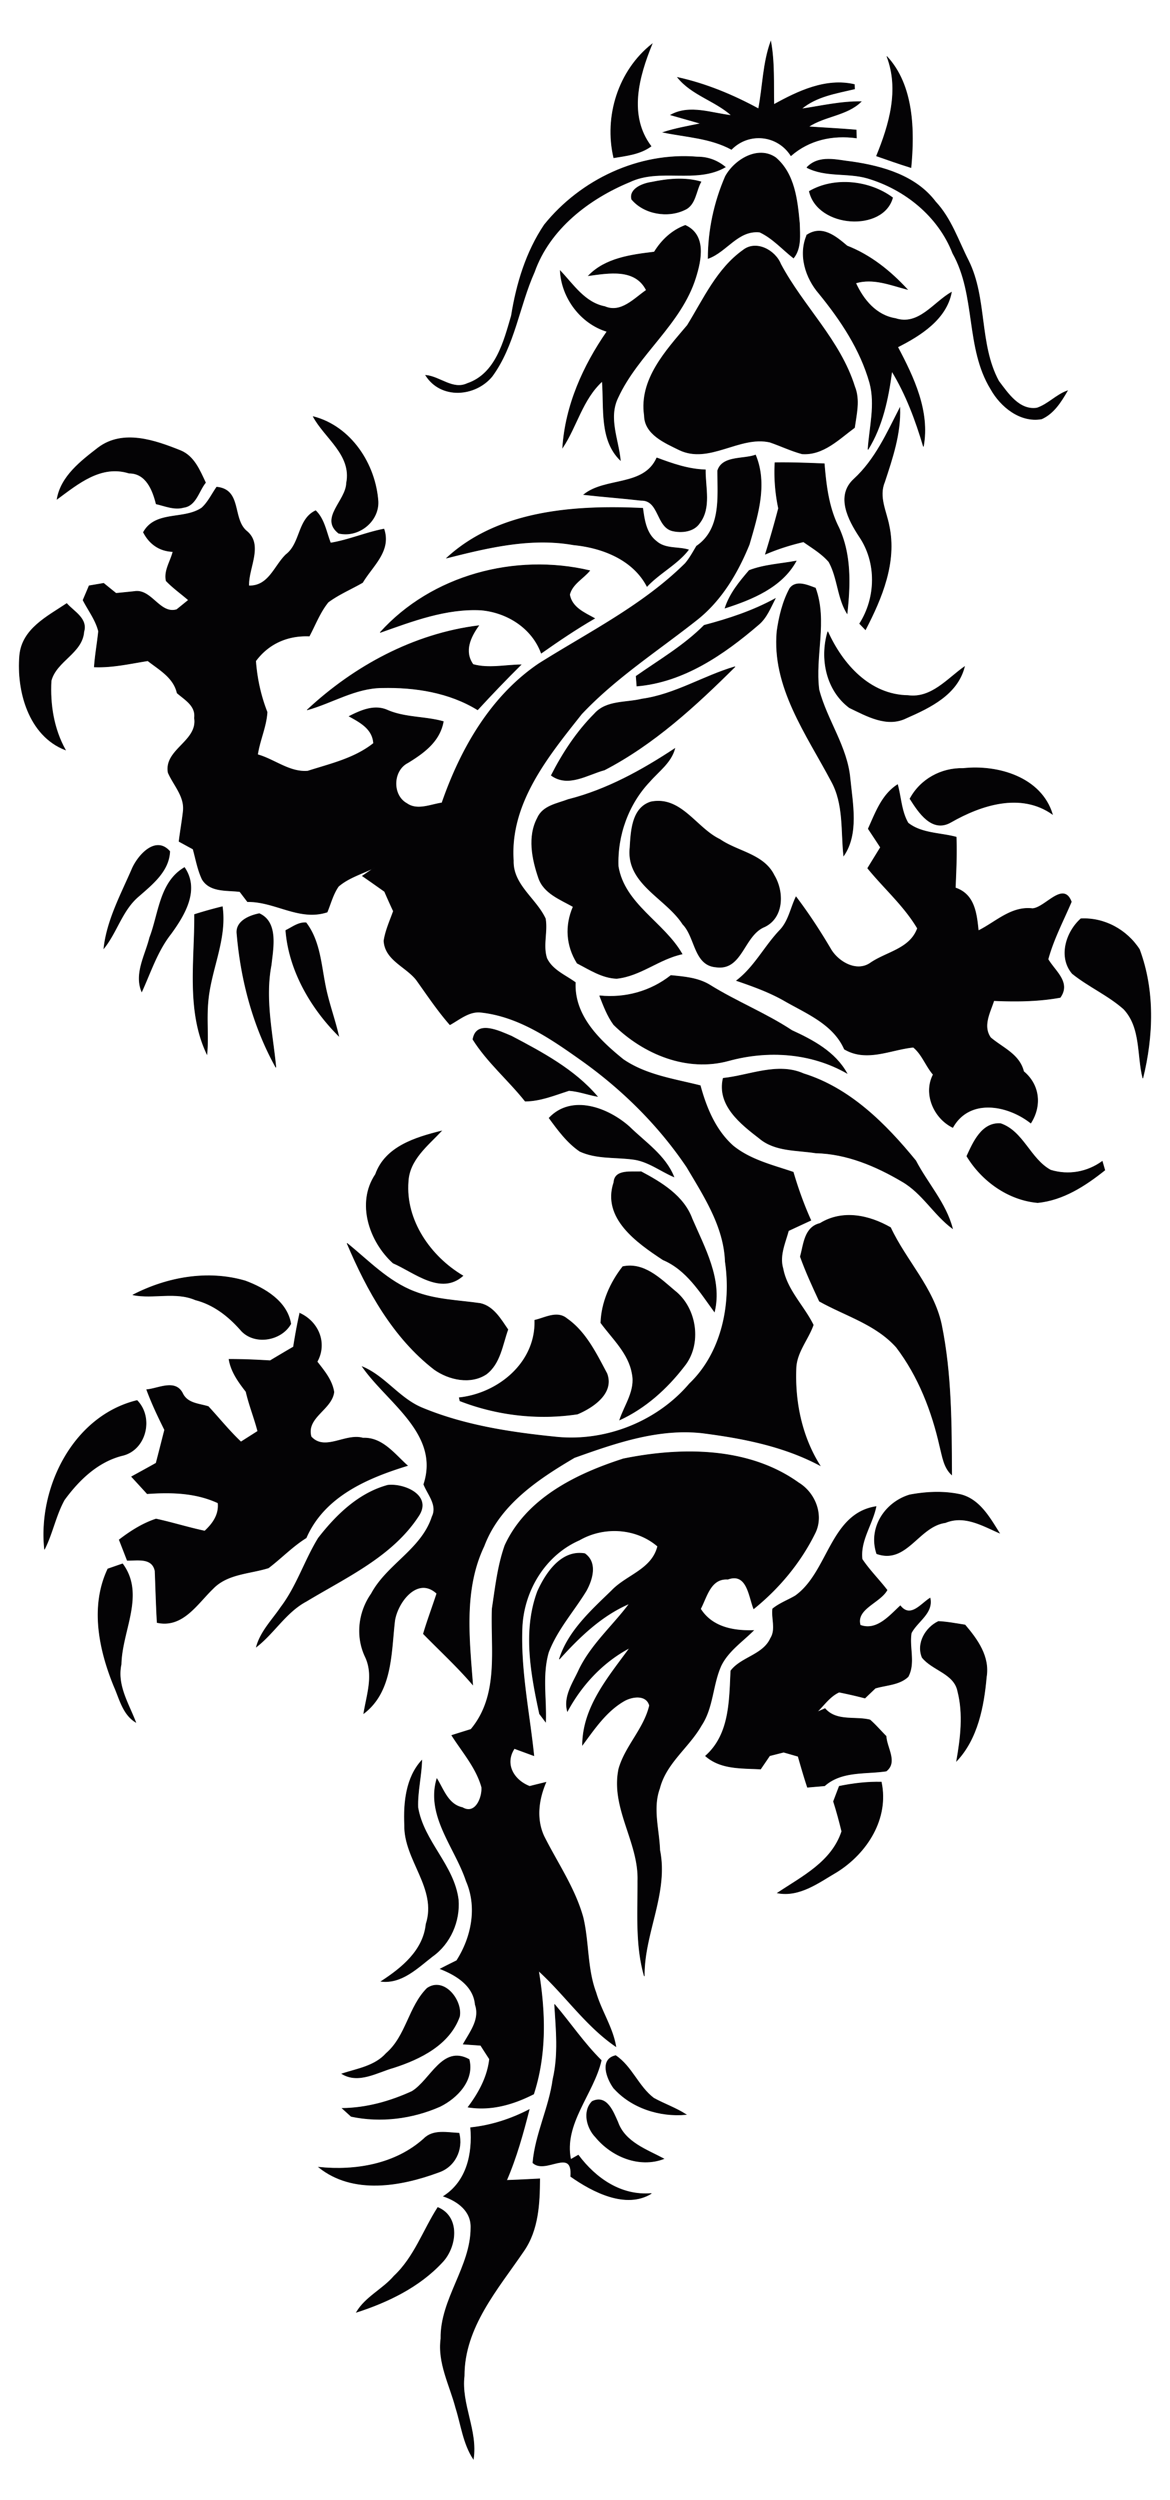
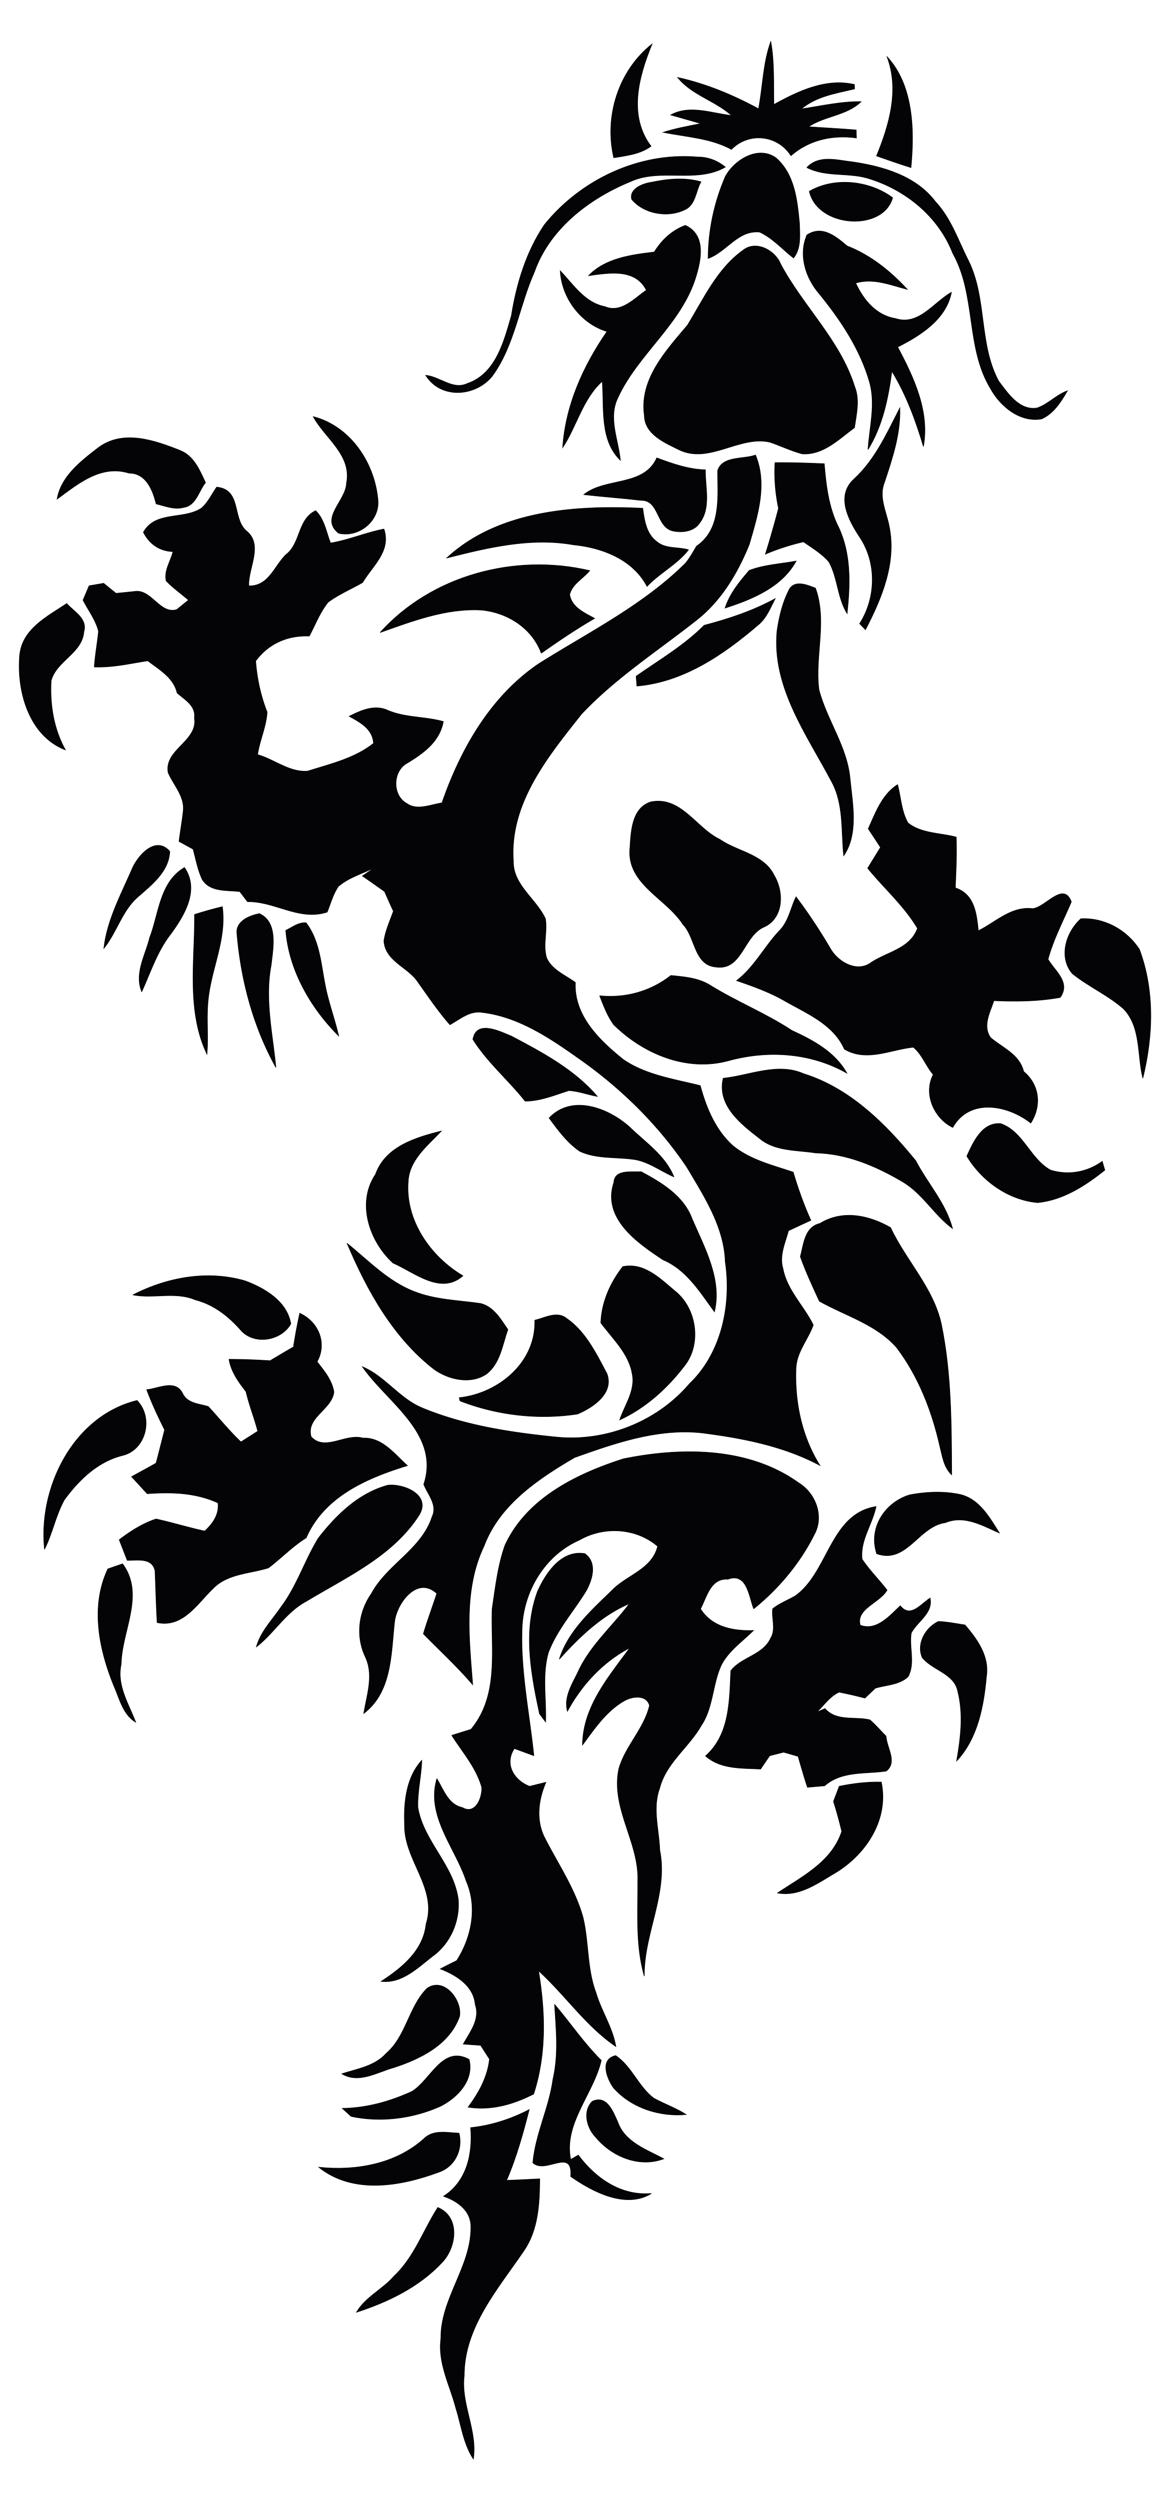
<svg xmlns="http://www.w3.org/2000/svg" viewBox="-292.409 -629.426 774.481 1654.753">
  <g fill="#040305" stroke="#040305" stroke-width=".384">
    <path d="M113.863-525.021c-6.428-27.388 3.111-57.683 25.34-75.245-8.72 21.37-16.006 47.243-.654 67.63-7.206 5.24-16.13 6.222-24.686 7.615zM209.7-557.404c2.866-14.82 2.907-30.213 8.106-44.541 2.497 13.755 1.76 27.797 2.047 41.716 16.047-8.883 34.47-17.644 53.301-13.264.041.737.082 2.211.123 2.907-12.281 2.948-25.218 4.83-35.248 13.264 13.141-1.924 26.16-5.035 39.547-4.83-9.334 9.17-23.99 9.415-34.839 16.62 10.521.737 21.042 1.228 31.605 2.13l.163 5.28c-15.679-2.17-31.277 1.187-43.354 11.75-8.801-13.879-27.879-15.844-39.382-4.176-13.96-7.574-29.967-8.188-45.156-11.3 8.147-2.62 16.58-4.093 24.973-5.812-4.995-1.433-15.025-4.299-20.019-5.69 12.773-6.96 26.978-1.065 40.324.368-10.971-9.867-26.364-13.51-35.739-25.178 18.75 4.135 36.722 11.586 53.548 20.756zM294.73-591.956c17.644 18.954 18.217 48.88 15.883 73.444-7.655-2.375-15.229-5.036-22.802-7.697 8.474-20.756 15.229-43.804 6.918-65.747z" />
    <path d="M187.757-512.658c6.018-11.013 21.615-20.633 33.365-12.363 12.486 10.725 14.246 28.042 15.68 43.394.204 7.697 1.227 16.54-3.931 22.967-7.41-5.772-13.714-13.1-22.393-17.153-14.41-1.515-21.862 13.059-34.143 17.44.04-18.628 4.012-37.214 11.422-54.285zM67.93-480.644c24.072-29.885 62.677-48.144 101.282-44.869 6.877-.04 13.06 2.21 18.504 6.673-19.446 11.095-43.231.287-63.25 9.785-27.142 11.217-53.056 31.113-63.127 59.606-10.153 22.68-13.06 48.758-28.043 69.145-11.217 13.51-33.897 15.188-43.927-.737 9.457.86 17.93 9.948 27.551 5.445 18.873-6.386 24.236-27.88 29.19-44.91 3.398-21.165 9.743-42.207 21.82-60.138zM241.673-518.553c8.147-8.557 19.773-4.872 29.926-3.767 20.346 2.948 42.29 9.253 55.226 26.406 10.398 11.094 15.106 25.791 21.861 39.055 12.364 24.972 6.714 55.103 19.978 79.666 6.14 8.106 13.673 19.61 25.382 17.809 7.369-2.498 12.732-8.761 20.1-11.381-4.216 7.287-9.006 14.983-17.03 18.586-14.165 2.538-27.183-8.065-33.692-19.773-16.785-27.388-9.457-61.981-25.177-89.901-9.539-24.523-31.687-42.372-56.577-49.7-13.142-3.766-27.552-.573-39.997-7z" />
    <path d="M138.63-508.769c10.808-2.252 22.148-3.439 32.956-.328-3.398 6.018-3.48 15.311-10.685 18.464-11.258 5.526-26.978 2.906-35.166-6.878-1.801-7 7.492-10.48 12.896-11.258zM243.31-502.792c16.58-9.702 39.915-7.123 55.145 4.217-6.182 22.639-49.577 20.019-55.145-4.217zM140.678-462.631c4.912-7.942 11.667-14.329 20.55-17.645 13.879 6.346 10.563 22.762 6.878 34.511-9.62 30.95-38.195 50.641-51.5 79.544-6.55 13.469.327 27.674 1.637 41.43-13.878-13.51-10.603-34.757-11.995-52.32-13.141 12.036-16.785 29.68-26.2 43.927 1.883-28.002 13.55-54.039 29.352-76.841-17.357-5.24-30.048-22.23-30.95-40.161 8.639 9.088 16.213 21.083 29.477 23.662 10.767 4.626 19.486-5.362 27.51-10.848-7.369-14.697-24.972-11.381-38.236-9.62 11.217-11.627 28.247-13.797 43.477-15.64zM241.755-473.93c10.07-6.591 19.036.9 26.569 7.287 15.515 6.059 28.616 16.58 39.833 28.738-11.217-2.906-22.434-7.655-34.143-4.216 5.077 11.094 13.551 21.452 26.324 23.498 15.393 5.036 25.218-10.644 37.05-17.357-3.358 17.849-20.552 28.657-35.576 36.23 10.603 20.06 21.288 42.453 17.03 65.83-5.158-17.359-11.422-34.266-20.879-49.823-2.374 17.931-6.14 36.313-15.802 51.828.942-14.656 5.076-29.598 1.146-44.172-6.222-22.025-19.118-41.348-33.446-58.952-9.048-10.398-13.879-25.75-8.106-38.891z" />
    <path d="M199.465-463.818c8.597-6.837 21.206 0 24.89 9.17 14.862 27.96 39.343 50.313 48.963 81.058 3.562 8.76 1.187 18.177-.082 27.183-10.357 7.615-20.714 18.3-34.674 17.358-7.328-1.965-14.165-5.281-21.33-7.737-20.264-4.585-40.16 14.656-60.056 5.076-9.539-4.708-22.885-10.275-23.049-22.72-3.48-23.909 14.329-42.904 28.494-59.73 10.766-17.48 19.65-37.418 36.844-49.658zM272.827-312.305c14.165-13.018 21.82-30.417 30.417-47.161.614 17.071-4.912 33.283-10.152 49.208-4.053 9.702 1.269 19.405 3.03 28.902 5.116 24.072-4.75 47.735-15.64 68.695-1.269-1.31-2.579-2.66-3.848-4.012 10.972-17.235 11.422-40.488-.163-57.56-7.288-11.094-15.72-27.019-3.644-38.072zM-85.057-353.694c25.013 6.468 41.225 31.44 42.903 56.25.491 13.387-13.182 24.03-26.119 20.92-12.65-9.99 4.954-21.453 5.24-33.202 3.644-18.668-14.369-29.721-22.024-43.968zM-227.319-333.143c16.416-12.24 37.418-4.83 54.407 1.965 8.966 3.685 12.691 13.019 16.54 21.165-4.545 5.61-6.264 15.311-14.493 16.417-6.14 1.76-12.281-.983-18.176-2.334-2.293-9.17-6.673-20.387-17.931-20.346-18.668-5.813-33.816 7.041-47.653 17.194 2.58-15.147 15.884-25.218 27.306-34.06zM142.356-326.388c10.357 3.89 20.92 7.574 32.137 7.901-.123 11.668 3.889 25.26-3.849 35.29-3.807 5.69-11.872 6.55-18.013 5.076-10.644-2.702-8.638-20.47-20.673-20.142-12.61-1.474-25.3-2.375-37.91-3.808 14.37-11.544 39.752-5.076 48.308-24.317z" />
    <path d="M182.64-317.914c3.07-9.907 17.07-7.41 25.054-10.357 8.065 19.364 1.392 40.12-4.135 59.197-7.615 18.709-18.218 36.681-34.143 49.454-25.914 20.55-54.039 38.523-76.841 62.718C70.427-128.942 44.84-97.87 47.42-59.837c-.492 16.007 14.942 25.054 21.165 38.36 1.555 8.637-1.842 17.685.941 26.282 3.685 7.819 12.282 11.176 18.914 16.007-.983 22.025 15.925 38.236 31.686 50.968 15.066 10.358 33.652 12.937 51.01 17.317 4.012 14.738 10.112 29.558 21.78 39.915 11.421 9.252 26.077 12.732 39.75 17.358 3.194 10.849 7 21.534 11.668 31.85-4.954 2.293-9.907 4.585-14.82 6.878-2.17 8.147-6.182 16.498-3.643 25.054 2.702 14.329 13.796 24.645 20.06 37.336-3.358 9.457-10.604 17.481-11.381 27.798-1.065 22.639 3.643 45.85 15.802 65.174-24.031-12.814-51.05-18.054-77.824-21.493-29.271-3.275-57.6 6.632-84.702 16.294-24.195 14.246-49.536 31.113-59.852 58.623-13.674 28.616-9.785 61.122-7.492 91.662-10.194-11.913-21.82-22.598-32.628-33.652 2.661-9.006 5.977-17.767 8.884-26.692-12.773-11.79-26.037 5.814-27.88 18.095-2.497 21.288-1.473 46.793-20.469 61.285 2.006-12.404 6.755-25.382.983-37.5-6.387-13.51-4.503-29.557 4.012-41.675 10.398-19.446 33.283-29.394 40.242-51.05 3.767-7.615-2.865-14.615-5.526-21.37 11.053-33.447-24.154-54.12-40.611-77.824 14.942 6.222 24.4 20.92 39.464 27.183 27.961 11.627 58.338 16.253 88.305 19.282 32.914 3.52 67.18-9.907 88.673-35.166 21.37-20.429 27.96-52.442 23.744-80.895-.819-23.17-13.96-43.149-25.382-62.472-18.873-28.043-43.354-52.156-70.987-71.601-19.774-14.001-40.898-28.412-65.666-30.99-7.655-.697-13.878 4.789-20.223 8.269C-2.73 39.48-9.567 29.204-16.731 19.174-23.65 10.291-37.528 6.033-38.265-6.74c1.024-6.837 3.971-13.182 6.264-19.65a527.446 527.446 0 01-5.854-13.019c-4.872-3.439-9.744-6.918-14.656-10.275 2.087-1.392 6.222-4.258 8.27-5.65-8.066 4.094-17.154 6.55-24.114 12.527-3.602 5.118-5.117 11.3-7.491 17.03-18.505 6.019-34.348-7.123-52.73-6.877-1.268-1.678-3.807-4.994-5.076-6.673-8.556-1.064-19.773.45-24.931-8.147-2.989-6.345-4.176-13.305-6.018-19.978-2.334-1.269-6.96-3.807-9.293-5.076.819-6.755 2.047-13.428 2.784-20.142 1.023-9.743-6.387-17.071-9.99-25.382-2.742-15.352 19.815-20.755 17.4-36.148 1.064-8.106-6.264-12.036-11.463-16.58-2.375-10.276-11.709-15.312-19.405-21.33-11.75 1.843-23.458 4.586-35.412 4.094.532-7.942 2.006-15.76 2.784-23.621-1.883-7.533-6.755-13.796-10.235-20.592.983-2.375 3.03-7.124 4.012-9.498 2.416-.41 7.206-1.228 9.62-1.637 2.703 2.21 5.446 4.42 8.188 6.632 3.03-.287 9.17-.901 12.2-1.229 11.258-1.842 16.785 15.352 28.002 11.995 1.924-1.555 5.814-4.707 7.779-6.304-4.913-4.258-10.276-8.024-14.78-12.732-1.555-6.755 2.99-13.018 4.504-19.364-8.884-.286-15.557-4.994-19.569-12.773 7.983-14.41 26.733-7.983 38.646-16.13 4.217-3.848 6.632-9.17 9.867-13.755 16.784 1.679 9.989 21.043 19.896 29.19 11.012 9.17.86 24.399 1.35 36.148 13.183.369 16.745-12.977 24.564-20.633 9.948-7.574 7.655-23.417 19.691-29.107 5.854 5.731 6.96 14.124 9.866 21.41 12.077-2.005 23.376-6.959 35.33-9.251 4.872 14.574-7.41 24.153-14.124 35.37-7.573 4.38-15.76 7.779-22.802 13.019-5.404 6.673-8.475 14.902-12.486 22.434-14.329-.573-26.938 4.913-35.494 16.498.86 11.627 3.316 22.967 7.573 33.816-.532 9.62-4.912 18.627-6.304 28.165 11.217 3.153 21.206 11.913 33.242 10.89 14.984-4.79 30.909-8.351 43.518-18.381-.614-9.54-8.761-13.838-16.09-17.89 7.616-3.849 16.417-7.82 24.973-4.176 11.832 5.24 24.973 4.175 37.295 7.655-2.374 13.182-12.895 20.756-23.498 27.265-10.112 5.117-10.521 21.534-.696 26.938 6.96 4.953 15.761.696 23.294-.369 12.404-35.739 32.218-70.496 64.11-92.111 33.119-20.838 68.817-38.524 96.901-66.32 2.989-3.48 5.158-7.574 7.533-11.504 16.498-11.3 13.96-32.588 13.96-49.946z" />
    <path d="M220.59-323.195c10.848-.163 21.738.246 32.627.696 1.188 14.37 2.907 28.985 9.498 42.044 8.352 17.809 7.697 37.95 5.609 57.028-6.469-10.44-6.141-23.5-12.077-34.184-4.708-5.445-10.972-9.13-16.785-13.223-8.638 2.006-17.071 4.667-25.218 8.188a694.405 694.405 0 008.68-30.336c-2.089-9.948-2.908-20.06-2.335-30.213zM3.288-260.108c34.306-31.687 85.316-35.044 129.775-32.915 1.064 7.901 2.293 16.703 9.088 21.902 5.896 5.2 14.165 3.48 21.166 5.568-7.165 9.416-19.078 15.352-27.43 24.235-9.292-17.808-29.639-25.668-48.634-27.51-28.289-5.036-56.66 1.801-83.965 8.72z" />
    <path d="M203.518-251.88c9.866-3.807 20.715-4.298 31.073-6.222-9.457 17.358-29.19 25.381-47.039 31.113 3.07-9.58 9.539-17.399 15.966-24.89zM-40.762-210.818c34.184-37.95 89.41-52.565 138.7-40.939-4.34 5.281-11.545 8.802-13.305 15.884 1.555 8.556 9.743 11.954 16.539 15.72-12.159 7.042-23.826 14.943-35.29 23.008-6.14-16.662-22.515-26.979-39.791-28.534-23.254-1.228-45.32 7.246-66.853 14.86zM230.292-239.844c4.094-5.854 11.831-2.292 17.071-.368 7.983 21.82-.532 44.95 2.334 67.262 5.28 20.223 18.709 37.663 20.592 58.91 1.637 16.498 5.731 36.6-4.217 50.969-1.76-16.499.205-34.184-8.147-49.29-16.416-31.032-39.464-62.39-35.985-99.399 1.392-9.702 3.726-19.405 8.352-28.084zM173.715-215.567c16.252-4.299 32.137-9.498 46.997-17.645-3.111 6.018-5.65 12.691-10.971 17.153-22.926 19.692-49.577 38.073-80.567 40.693-.123-1.637-.369-4.871-.491-6.509 15.352-10.767 31.686-20.264 45.032-33.692zM-279.393-195.712c1.638-17.48 18.259-25.628 31.155-34.266 4.83 5.445 13.878 9.908 11.34 18.668-1.065 14.165-18.177 19.242-21.657 32.424-.86 15.843 1.679 31.809 9.416 45.769-24.277-9.375-32.3-39.056-30.254-62.595z" />
-     <path d="M-88.987-159.604c31.072-29.026 70.7-50.437 113.4-55.718-5.405 7.574-9.867 16.949-3.685 25.669 10.316 2.865 21.206.327 31.686.204-9.784 9.703-19.323 19.65-28.657 29.804-18.832-11.586-41.47-15.107-63.29-14.615-17.686.123-32.874 10.03-49.454 14.656zM255.551-211.35c9.703 21.492 27.715 41.88 53.097 42.248 15.516 2.047 25.996-11.053 37.377-19.077-4.626 18.34-22.598 26.978-38.441 33.938-12.814 6.427-26.2-1.27-37.786-6.837-15.27-11.504-19.569-32.423-14.247-50.273zM132.53-166.769c21.821-3.03 40.694-15.27 61.613-21.41-25.996 25.832-53.63 51.296-86.421 68.326-11.34 3.07-24.03 11.708-35.207 3.603 7.533-14.78 16.826-28.944 28.575-40.734 7.901-8.966 20.838-7.165 31.44-9.785zM83.773-100.284c25.505-6.469 48.717-19.323 70.496-33.693-2.497 9.293-10.644 14.943-16.662 21.861-14.124 14.861-21.575 35.699-20.797 56.086 4.176 25.136 30.295 37.05 42.29 58.01-15.311 3.275-27.552 14.533-43.313 16.17-9.58-.327-17.89-5.853-26.16-10.111-7.246-11.668-8.065-24.85-2.62-37.377-8.515-4.83-19.446-8.843-22.885-18.995-4.298-12.568-7.328-27.43-.737-39.752 3.521-8.065 13.06-9.416 20.388-12.2zM309.958-100.776c6.919-12.895 20.674-20.428 35.248-20.06 23.008-2.497 51.583 5.855 59.034 30.295-20.879-14.697-47.039-6.264-67.221 5.281-12.487 7.205-21.37-6.55-27.06-15.516z" />
    <path d="M282.325-80.92c4.912-10.726 8.965-22.476 19.405-29.19 2.292 8.393 2.497 17.727 6.96 25.382 8.924 7.042 21.246 6.468 31.85 9.334.45 11.217-.123 22.394-.574 33.61 12.732 4.258 14.042 16.826 15.23 28.371 11.626-5.772 21.779-16.293 35.82-14.656 8.475-.491 20.429-18.504 25.751-4.503-5.363 12.568-11.831 24.768-15.434 38.032 4.749 8.024 15.106 15.27 8.065 25.259-14.533 2.66-29.23 2.743-43.927 2.129-2.456 7.778-7.615 16.662-2.17 24.48 8.106 6.878 19.078 11.013 21.902 22.435 10.603 8.802 11.995 22.68 4.708 34.102-15.147-11.954-40.488-16.867-51.623 2.907-12.486-6.06-19.61-22.271-12.937-35.003-4.912-5.65-7.41-13.428-13.182-18.095-15.23 1.556-30.909 9.948-45.646 1.27-7.328-16.58-24.932-23.581-39.629-32.014-9.989-5.732-20.878-9.621-31.727-13.346 11.954-9.13 18.545-22.844 28.82-33.53 5.65-6.058 7-14.614 10.522-21.901 8.474 11.176 16.13 22.925 23.253 35.043 5.076 8.147 16.785 14.902 25.79 8.884 10.768-7.533 26.324-9.293 31.36-23.09-8.925-15.024-22.066-26.405-32.956-39.792 2.825-4.626 5.65-9.21 8.475-13.796-2.661-4.135-5.404-8.229-8.106-12.323zM138.426-98.688c20.019-4.012 30.008 17.358 45.687 24.809 11.75 8.147 29.026 9.743 35.903 23.744 6.55 10.849 6.469 27.961-6.345 34.102-13.92 5.65-14.656 29.19-32.219 26.61-14.533-1.228-13.468-19.732-21.902-28.33-11.094-17.276-37.377-26.61-34.961-50.477.696-10.971 1.187-26.487 13.837-30.458zM-205.253-53.737c3.725-9.17 15.72-23.049 25.218-12.2-.532 13.06-11.463 21.697-20.47 29.599-10.97 9.129-14.41 23.703-23.13 34.552 2.007-18.34 11.095-35.207 18.382-51.951zM-193.34-8.828c6.182-16.089 6.591-36.763 23.049-46.424 10.07 14.82.081 31.4-8.966 43.845-8.965 11.381-13.387 25.3-19.323 38.319-4.994-11.995 2.415-24.195 5.24-35.74zM-163.619-24.18a284.44 284.44 0 0118.382-5.158c3.111 21.902-7.942 42.085-9.539 63.578-.982 11.299.369 22.68-.655 33.978-13.632-28.616-7.983-61.735-8.188-92.398zM-135.535-11.202c-1.146-8.433 8.147-12.24 14.78-13.55 12.65 5.73 9.047 22.925 7.86 34.02-4.34 22.597.941 45.236 3.11 67.752-15.024-26.978-23.13-57.641-25.75-88.222zM-103.234-13.659c4.298-2.046 8.392-5.444 13.428-5.035 8.842 11.545 9.825 26.528 12.486 40.325 2.129 11.749 6.427 22.925 9.088 34.552-18.504-18.464-32.955-43.436-35.002-69.842z" />
    <path d="M417.38 14.917c-9.292-10.931-4.134-27.511 5.691-36.272 15.557-.819 30.377 7.328 38.77 20.306 10.152 27.224 9.128 57.232 2.25 85.193-3.847-15.27-1.064-33.447-12.65-45.77-10.357-9.17-23.293-14.779-34.06-23.457zM104.529 29.613c16.948 1.76 33.774-2.865 47.161-13.427 8.72.86 17.85 1.555 25.587 6.222 17.644 11.013 37.09 18.71 54.489 30.172 14.124 6.51 28.493 14.165 36.394 28.248-23.703-13.51-51.992-15.393-78.07-8.31-27.756 7.696-56.536-4.34-76.268-23.786-4.217-5.773-6.714-12.527-9.293-19.119zM20.646 58.516c2.129-13.223 17.849-5.363 25.586-2.129 20.347 10.726 41.594 22.066 56.741 39.834-6.304-1.147-12.363-3.44-18.75-3.89-9.497 3.03-18.831 6.96-28.984 7.042-11.135-14.001-25.054-25.71-34.593-40.857z" />
    <path d="M186.283 84.225c17.48-1.842 36.067-10.644 53.22-3.03 30.786 9.58 54.407 33.284 74.263 57.601 7.86 15.066 19.978 28.125 24.317 44.828-12.322-9.088-19.855-23.335-33.365-31.113-17.317-10.235-36.763-18.463-57.19-18.873-12.57-2.006-26.857-.941-37.214-9.661-12.404-9.58-28.166-21.862-24.031-39.752zM71.082 110.508c15.065-15.884 39.096-6.632 53.056 5.772 10.521 10.317 23.826 18.955 29.517 33.16-9.17-3.93-17.399-10.603-27.593-11.667-11.544-1.474-23.744-.205-34.634-5.2-8.351-5.69-14.45-14-20.346-22.065zM347.58 135.767c4.258-9.293 9.99-22.475 22.394-21.534 14.984 5.159 19.569 23.458 33.078 30.786 11.832 3.603 24.236 1.392 34.184-5.813.41 1.433 1.27 4.38 1.679 5.813-12.937 10.317-27.593 19.855-44.46 21.493-19.404-1.72-36.926-14.288-46.874-30.745zM-43.832 147.803c6.509-18.382 26.528-24.4 43.558-28.657-9.088 9.702-21.206 18.954-21.943 33.447-2.006 25.627 14.738 49.658 36.23 62.349-14.696 12.978-32.095-2.293-46.219-8.433-15.638-14.165-24.4-39.792-11.626-58.706zM113.945 153.084c.532-8.76 11.83-6.632 18.013-7.041 13.55 7.205 28.247 16.047 33.774 31.236 8.31 19.2 19.937 40.038 14.779 61.49-9.58-13.1-18.423-27.798-34.061-34.43-16.99-11.217-40.488-27.47-32.505-51.255zM250.434 180.267c14.901-9.17 32.382-5.404 46.67 2.784 10.234 21.902 28.534 39.956 33.692 64.274 6.673 32.628 6.591 66.197 6.755 99.316-5.24-4.912-6.1-12.117-7.779-18.627-5.28-23.498-14.164-46.506-28.861-65.829-13.715-15.27-33.61-20.715-50.928-30.417-4.503-9.703-9.006-19.405-12.609-29.476 2.293-8.433 2.702-19.528 13.06-22.025z" />
    <path d="M-62.664 193.45c14.206 11.462 27.183 25.34 44.623 31.972 13.878 5.445 28.943 5.732 43.558 7.82 8.761 1.965 13.551 10.439 18.26 17.276-3.644 10.193-5.077 22.557-14.288 29.516-10.44 6.919-24.768 3.726-34.43-3.11-27.265-21.084-44.5-52.28-57.723-83.475zM105.307 246.055c.45-13.591 6.263-26.61 14.533-37.172 13.96-2.947 24.686 7.82 34.388 16.007 14.533 11.34 18.136 35.29 6.264 49.904-11.34 14.78-25.669 27.716-42.7 35.535 3.317-9.948 10.604-19.528 8.27-30.581-2.292-13.51-13.018-23.13-20.755-33.693zM-204.393 227.592c22.68-11.708 49.535-16.54 74.344-9.252 12.978 4.83 27.716 13.55 30.13 28.411-6.468 11.504-24.89 14.329-33.528 3.685-8.024-9.007-17.726-16.54-29.64-19.569-13.263-5.69-27.633-.573-41.306-3.275z" />
    <path d="M-93.982 239.75c12.363 5.61 18.3 19.774 11.463 32.056 4.667 6.018 9.907 12.158 11.135 20.06-1.35 11.626-18.668 16.784-15.065 29.598 9.088 9.99 22.803-2.415 34.265.9 12.855-.572 20.879 10.563 29.476 18.218-26.733 8.188-55.103 20.388-67.016 47.776-9.089 5.65-16.499 13.468-24.973 19.896-12.404 3.93-27.183 3.725-36.804 13.796-10.398 9.989-19.937 26.078-36.885 22.393-.655-11.38-.942-22.762-1.392-34.142-1.883-9.089-11.668-6.878-18.423-7.042-1.76-4.544-3.52-9.088-5.28-13.591 7.41-5.69 15.433-10.808 24.358-13.756 10.808 2.334 21.41 5.69 32.26 7.983 5.362-4.994 9.579-10.93 8.76-18.627-14.779-6.836-30.95-7.246-46.874-6.1a2812.845 2812.845 0 00-10.317-11.258c5.404-2.988 10.849-5.936 16.212-8.965 1.924-7.328 3.766-14.697 5.65-22.025-4.34-8.72-8.516-17.48-11.873-26.61 7.82-.696 18.709-7 23.663 2.252 3.193 6.96 10.807 6.96 17.112 8.924 7.205 7.778 13.878 16.13 21.615 23.417 3.726-2.374 7.41-4.708 11.136-7.082-2.293-8.802-5.732-17.317-7.779-26.201-4.994-6.427-9.907-13.182-11.258-21.41 9.048 0 18.136.368 27.224.94 5.118-3.07 10.276-6.14 15.434-9.129 1.187-7.45 2.498-14.901 4.176-22.27zM61.584 244.336c6.878-1.556 14.861-6.427 21.33-.983 12.486 8.72 19.404 23.172 26.405 36.272 4.953 13.1-9.212 22.475-19.446 26.815-26.078 3.97-53.261.819-77.824-8.72-.123-.532-.328-1.556-.45-2.088 26.077-2.866 50.886-23.376 49.985-51.296z" />
    <path d="M-262.935 395.89c-4.34-40.856 19.159-88.181 61.244-98.416 11.176 11.381 5.977 33.079-10.153 36.517-16.13 4.217-28.411 16.171-37.991 29.272-5.69 10.316-7.778 22.106-13.1 32.627zM120.29 336.08c38.482-7.82 82.9-7.861 115.979 15.924 11.094 6.755 16.785 21.657 10.685 33.529-9.58 19.323-23.703 36.272-40.447 49.781-3.234-7.983-4.299-24.235-17.153-19.527-11.422-.778-13.879 11.708-18.054 19.61 7.614 12.117 21.738 14.737 35.043 14.287-7.41 7.41-16.58 13.51-21.37 23.13-5.813 12.773-5.2 27.838-13.141 39.751-8.27 14.533-23.335 24.809-27.593 41.594-4.871 13.223-.368 27.306.082 40.897 5.732 28.535-10.521 55.022-10.234 83.392-5.895-20.51-4.176-41.962-4.299-63.045.86-25.587-18.054-48.185-12.568-74.18 4.299-15.066 16.703-26.447 20.306-41.881-2.13-7.614-11.79-5.977-16.949-2.948-11.75 6.837-19.446 18.34-27.388 29.067.205-25.3 17.276-45.033 31.318-64.315-17.767 9.334-31.81 24.44-41.307 42.003-2.66-9.948 3.767-18.831 7.656-27.428 8.105-16.785 22.434-29.149 33.405-43.846-18.545 7.942-33.078 22.066-46.424 36.804 5.813-18.504 21.083-32.178 34.634-45.319 9.866-10.398 26.651-13.92 30.458-29.394-14.287-12.281-35.739-13.428-51.869-4.094-22.68 9.908-36.844 33.53-37.868 57.887-1.146 28.453 4.872 56.578 7.779 84.784-3.235-1.187-9.703-3.561-12.896-4.749-6.796 10.317-.328 21.043 10.112 25.055 2.702-.696 8.065-2.006 10.767-2.661-4.831 11.299-6.633 24.072-1.31 35.657 8.883 17.727 20.51 34.389 25.873 53.712 3.93 16.416 2.579 33.815 8.556 49.78 3.561 12.2 11.053 23.05 13.182 35.7-19.937-13.633-33.488-34.02-51.173-50.11 4.503 27.225 5.363 54.98-3.234 81.55-13.51 6.878-28.166 11.135-43.395 8.679 7.082-9.457 12.814-19.855 14.165-31.81a1128.458 1128.458 0 01-5.855-9.088c-2.906-.204-8.638-.614-11.503-.818 4.462-8.065 11.258-16.417 7.9-26.16-1.105-12.527-12.567-19.487-23.088-23.621a532.515 532.515 0 0110.807-5.445c9.907-15.475 13.879-35.371 6.346-52.647-7.287-22.107-26.774-43.109-19.446-67.754 4.462 7.165 7.45 17.072 16.908 19.078 8.72 5.076 13.223-6.837 12.772-13.428-3.602-12.937-12.731-23.212-19.814-34.347 4.258-1.352 8.475-2.662 12.691-3.972 18.955-22.72 13.06-52.81 14.042-79.87 2.129-14.043 3.685-28.412 8.433-41.84 14.288-31.236 47.407-47.407 78.48-57.355zM-81.66 388.521c11.914-15.31 26.692-29.72 45.934-34.961 10.725-1.228 29.066 6.51 20.673 19.896-17.398 27.06-47.939 40.816-74.59 56.905-13.468 7.164-21.206 21.001-33.037 30.171 2.784-10.193 10.48-17.808 16.253-26.323 10.52-13.92 15.68-30.909 24.768-45.688zM309.754 359.946c11.094-2.088 22.761-2.62 33.815-.163 12.527 3.234 19.16 15.229 25.545 25.381-11.217-4.912-23.17-12.035-35.739-6.836-17.767 2.415-25.586 27.592-45.442 20.55-5.69-17.03 5.404-33.978 21.82-38.932z" />
    <path d="M234.017 426.799c22.025-15.639 23.09-54.366 53.466-59.115-2.374 11.749-10.685 22.516-9.211 34.838 4.871 7.287 11.135 13.47 16.498 20.429-4.667 8.433-20.838 12.404-17.726 23.253 10.93 4.012 19.404-6.305 26.528-12.855 6.714 8.474 13.673-1.351 19.691-5.076 2.129 9.989-8.392 15.31-12.445 23.089-1.556 9.539 2.702 19.896-2.088 28.862-5.69 5.485-14.492 5.485-21.738 7.655-1.72 1.638-5.159 4.913-6.837 6.55a313 313 0 00-17.112-3.93c-6.141 2.784-10.03 8.68-14.78 13.264 1.352-.573 4.095-1.76 5.446-2.374 7.573 8.72 19.855 5.035 29.762 7.492 3.807 3.316 7.082 7.205 10.685 10.807.368 7.615 7.655 17.113.082 23.049-13.837 2.088-29.476-.246-40.775 9.743-2.866.246-8.556.737-11.38.983-2.252-6.755-4.218-13.633-6.183-20.47-2.415-.696-7.205-2.088-9.58-2.742-2.333.573-6.918 1.76-9.251 2.333l-6.018 8.843c-12.61-.737-26.283.245-36.436-8.68 16.171-14.328 15.762-36.64 16.744-56.371 6.878-9.048 21.37-10.44 26.324-21.534 3.684-5.814.573-13.06 1.392-19.487 4.462-3.643 9.989-5.65 14.942-8.556zM63.468 423.728c5.526-12.2 15.76-27.51 31.236-24.89 8.351 5.936 5.076 17.03.941 24.563-8.27 13.55-19.24 25.668-24.972 40.693-4.38 15.024-1.351 30.745-1.924 46.097a1851.09 1851.09 0 00-4.012-5.322c-5.69-26.447-11.054-55.022-1.27-81.14zM-221.014 408.95c2.415-.819 7.287-2.538 9.743-3.357 15.025 20.387-.532 44.172-.941 66.484-2.989 13.878 4.912 25.955 9.62 38.318-8.474-5.199-10.603-15.31-14.328-23.744-9.949-24.317-15.844-52.892-4.094-77.701z" />
    <path d="M318.023 467.574c-3.93-9.334 2.252-19.855 10.767-23.867 5.936.286 11.75 1.432 17.604 2.333 8.228 9.661 16.334 20.879 14.123 34.43-1.719 19.527-5.813 40.856-19.691 55.594 2.661-15.188 4.626-31.031.737-46.179-2.334-11.79-16.744-13.796-23.54-22.311zM-24.591 578.435c-.655-14.738.941-31.44 11.38-42.78-.286 10.439-2.947 20.714-2.578 31.195 3.807 22.516 23.867 38.154 26.732 60.957 1.188 14.288-5.28 29.19-17.071 37.54-9.866 7.656-20.346 18.177-33.938 16.58 13.714-8.924 27.838-20.387 29.68-37.867 7.697-23.867-14.697-42.413-14.205-65.625zM263.125 552.808c9.17-1.884 18.463-2.989 27.838-2.784 5.117 24.195-9.457 46.915-29.312 59.402-11.954 6.96-24.727 16.785-39.383 14 16.498-11.012 35.862-20.55 42.535-40.774-1.638-6.673-3.398-13.305-5.486-19.814.942-2.498 2.866-7.492 3.808-10.03zM-9.649 686.472c11.217-7.696 23.458 8.065 21.411 18.75-6.632 18.586-25.914 28.084-43.558 33.774-10.972 3.07-23.212 10.849-34.307 4.094 10.235-3.316 21.78-5.036 29.312-13.469 13.387-11.545 14.86-30.95 27.142-43.15zM74.685 697.157c10.439 12.24 19.405 25.668 30.908 37.05-5.035 22.065-25.136 41.92-20.223 65.583l5.035-2.866c11.504 15.393 28.248 27.101 48.349 25.382-16.826 10.398-38.851-1.023-53.384-11.258 1.514-19.692-16.703-1.146-25.055-9.048 1.638-18.995 10.767-36.435 13.305-55.308 3.807-16.293 2.088-33.037 1.065-49.535zM-19.679 754.757c12.446-7.655 20.142-30.826 37.787-21.165 3.52 13.674-7.82 25.505-19.241 31.113-18.26 8.065-39.22 10.767-58.83 6.591-1.473-1.35-4.38-4.011-5.853-5.322 16.047-.204 31.645-4.585 46.137-11.217z" />
    <path d="M113.658 752.342c-4.298-6.059-9.375-18.832 1.474-21.288 10.726 7.205 14.983 20.428 25.177 28.166 7 3.848 14.656 6.468 21.452 10.848-17.48 1.638-36.353-4.38-48.103-17.726zM99.575 761.39c9.703-4.708 13.96 7 16.949 13.632 4.708 13.387 19.077 18.218 30.458 24.317-16.294 6.182-34.511-1.473-45.155-14.369-5.813-5.936-8.68-17.112-2.252-23.58zM19.131 778.747c13.592-1.433 26.651-5.65 38.769-11.954-4.094 15.884-8.433 31.728-14.984 46.834 7.288-.287 14.615-.614 21.944-1.023-.082 16.375-.901 33.774-10.563 47.734-17.112 25.177-39.505 50.436-39.423 82.696-2.252 18.79 8.924 36.148 6.058 55.021-6.673-10.153-8.064-22.475-11.626-33.815C5.335 949.133-2.73 934.477-.56 918.389c-.45-26.12 19.855-47.489 19.855-73.362.41-11.054-8.679-17.645-18.095-20.879 15.475-9.907 19.364-28.207 17.931-45.4z" />
    <path d="M-11.9 786.157c6.263-6.386 15.475-4.053 23.335-3.766 2.783 10.89-2.743 22.27-13.551 25.873-25.136 9.293-56.659 14.82-79.257-3.316 24.44 2.497 50.682-1.965 69.473-18.79zM-31.592 877c13.428-12.568 19.282-30.336 28.985-45.442 15.065 6.305 12.445 26.405 2.866 36.353-15.107 16.253-35.863 26.283-56.7 32.997 5.977-10.153 17.358-15.147 24.85-23.908z" />
  </g>
</svg>